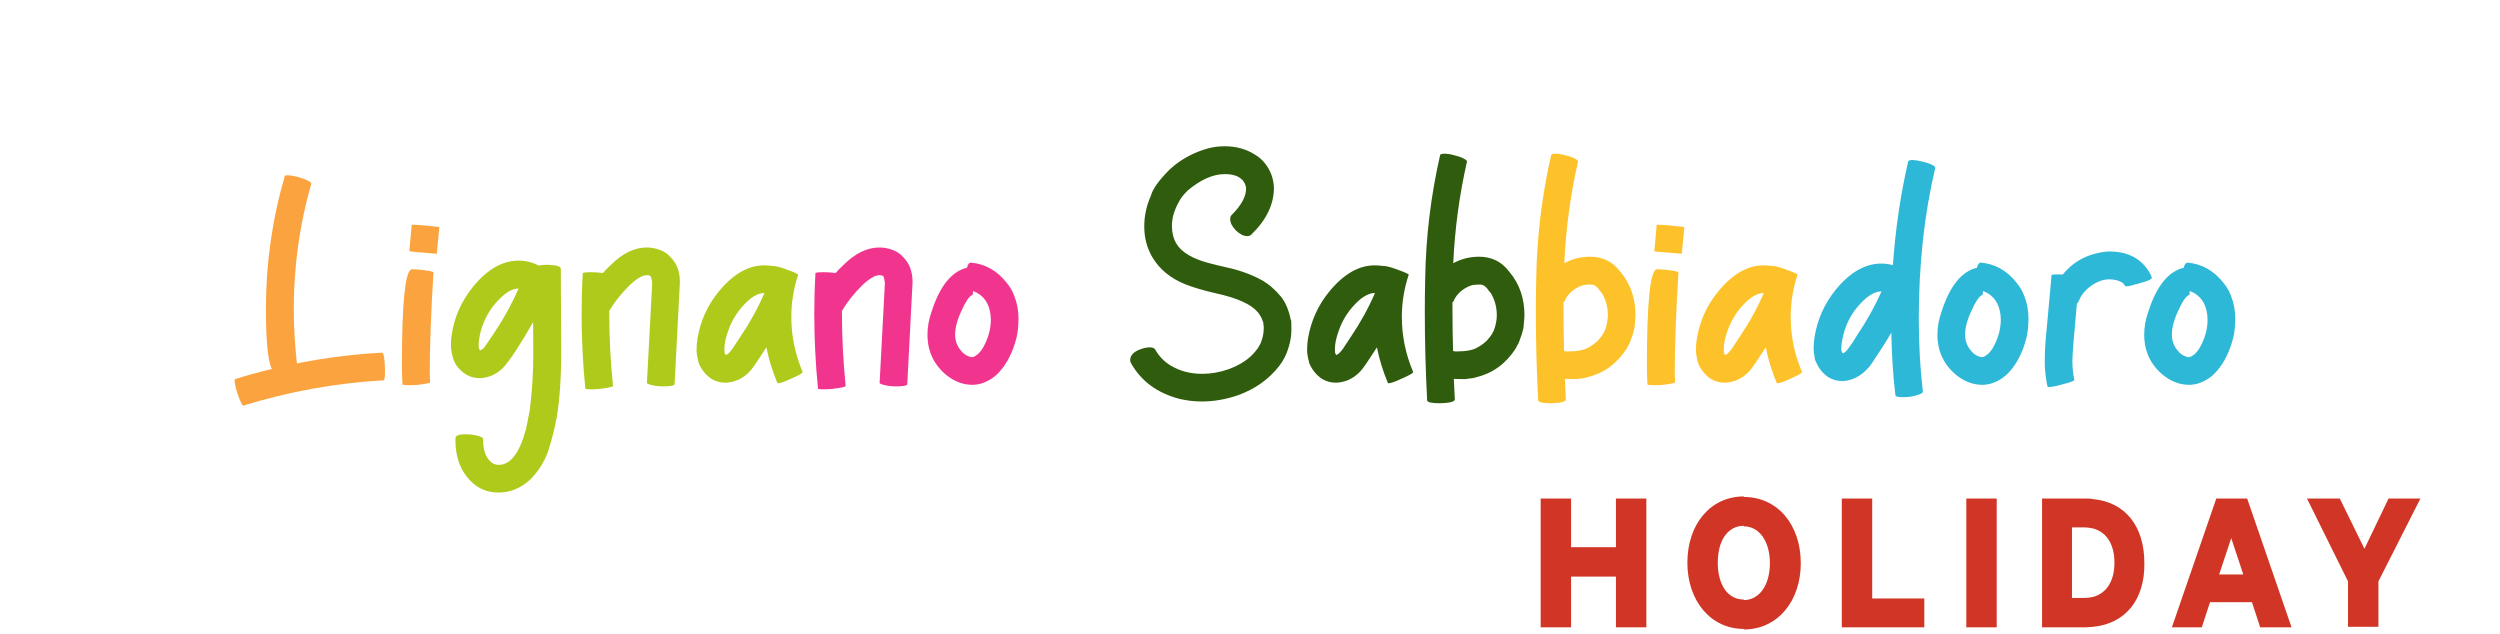
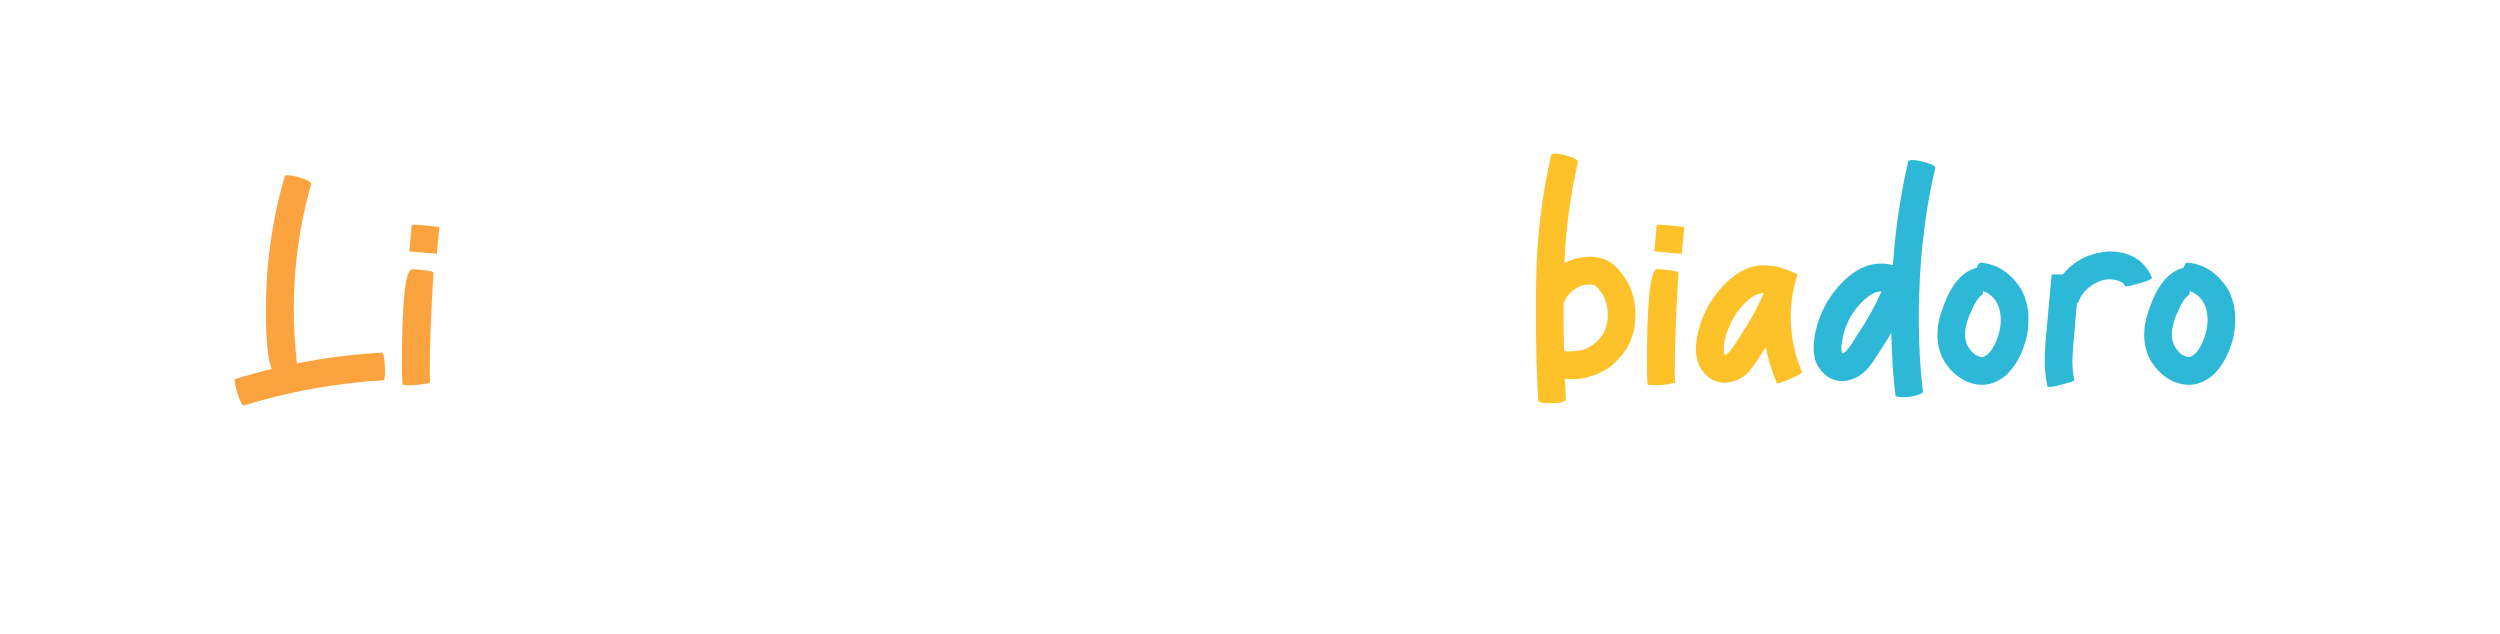
<svg xmlns="http://www.w3.org/2000/svg" width="280" height="71" viewBox="0 0 280 71" fill="none">
-   <path fill-rule="evenodd" clip-rule="evenodd" d="M249.898 67.448V64.337H251.249L249.898 60.267V55.839H251.682L256.654 70.261H253.141L252.222 67.448H249.898ZM264.816 61.464L262.059 55.839H258.384L262.978 65.115V70.201H266.383V65.115L271.085 55.839H267.518L264.816 61.464ZM249.898 55.839V60.267L248.547 64.337H249.898V67.448H247.52L246.601 70.261H243.25L248.223 55.839H249.898ZM234.44 70.201V66.85C235.954 66.431 236.818 65.055 236.818 63.02C236.818 60.986 235.954 59.609 234.44 59.19V55.899C238.062 56.258 240.169 58.951 240.169 63.08C240.223 67.149 238.062 69.842 234.44 70.201ZM234.44 55.899V59.19C234.116 59.13 233.792 59.071 233.467 59.071H232.062V66.969H233.467C233.846 66.969 234.17 66.91 234.44 66.85V70.201C234.17 70.201 233.9 70.261 233.63 70.261H228.711V55.839H233.63C233.9 55.839 234.17 55.839 234.44 55.899ZM195.309 70.5V67.209C197.039 67.209 198.228 65.533 198.228 63.08C198.228 60.627 197.039 58.951 195.309 58.951V55.66C199.093 55.66 201.687 58.772 201.687 63.08C201.687 67.329 199.093 70.5 195.309 70.5ZM206.281 70.261H215.523V67.029H209.686V55.839H206.281V70.261ZM223.631 55.839H220.226V70.261H223.631V55.839ZM180.986 55.839V61.285H175.96V55.839H172.555V70.261H175.96V64.576H180.986V70.261H184.391V55.839H180.986ZM195.309 55.6V58.891C193.526 58.891 192.391 60.507 192.391 63.02C192.391 65.533 193.526 67.149 195.309 67.149V70.44C191.58 70.44 188.986 67.269 188.986 63.02C188.986 58.712 191.58 55.6 195.309 55.6Z" fill="#D13525" />
-   <path d="M26.314 42.462C27.676 42.038 29.053 41.657 30.444 41.32C30.005 40.456 29.785 38.192 29.785 34.53C29.785 29.491 30.488 24.555 31.895 19.721C31.909 19.662 31.997 19.633 32.158 19.633C32.524 19.633 32.956 19.706 33.455 19.852C34.392 20.131 34.861 20.373 34.861 20.578C33.557 25.148 32.905 29.806 32.905 34.552C32.905 36.603 33.023 38.654 33.257 40.705C36.392 40.075 39.57 39.672 42.793 39.496C42.983 39.54 43.093 40.192 43.123 41.452C43.123 42.184 43.071 42.565 42.969 42.594C37.607 42.902 32.371 43.847 27.258 45.429C27.185 45.429 27.09 45.297 26.973 45.033C26.841 44.77 26.709 44.433 26.577 44.023C26.445 43.598 26.365 43.283 26.335 43.078C26.291 42.873 26.27 42.733 26.27 42.66C26.27 42.558 26.284 42.492 26.314 42.462ZM45.869 43.144C45.356 43.144 45.093 43.114 45.078 43.056C45.034 42.367 45.012 41.671 45.012 40.968C45.012 33.761 45.393 30.158 46.155 30.158C46.682 30.158 47.341 30.224 48.132 30.355C48.411 30.414 48.55 30.465 48.55 30.509C48.272 34.977 48.132 38.793 48.132 41.957L48.176 42.814C48.176 42.902 47.664 43.004 46.638 43.122L45.869 43.144ZM48.923 28.422C46.873 28.261 45.847 28.166 45.847 28.136L46.111 25.17C46.799 25.17 47.832 25.258 49.209 25.434L48.923 28.422Z" fill="#FBA43F" />
-   <path d="M53.757 39.254C53.845 39.225 53.984 39.137 54.175 38.991C54.292 38.859 54.695 38.273 55.383 37.233C56.467 35.607 57.368 33.966 58.086 32.311C57.544 32.311 56.958 32.582 56.328 33.124C55.273 34.047 54.504 35.182 54.021 36.53C53.801 37.145 53.662 37.804 53.603 38.507L53.626 38.947C53.64 38.976 53.648 39.005 53.648 39.035C53.648 39.049 53.655 39.057 53.669 39.057C53.684 39.115 53.713 39.181 53.757 39.254ZM58.064 29.191C58.884 29.191 59.639 29.374 60.327 29.74C60.562 29.696 60.877 29.667 61.272 29.652C62.297 29.682 62.81 29.828 62.81 30.092C62.825 35.453 62.839 38.544 62.854 39.364C62.854 42.382 62.678 44.894 62.327 46.901C62.078 48.146 61.763 49.369 61.382 50.57C60.957 51.742 60.298 52.782 59.404 53.69C58.35 54.672 57.156 55.163 55.823 55.163C54.607 55.163 53.581 54.745 52.747 53.91C51.589 52.768 51.011 51.244 51.011 49.34V49.054C51.04 48.776 51.414 48.637 52.131 48.637C52.688 48.637 53.201 48.71 53.669 48.856C53.948 48.959 54.094 49.054 54.109 49.142V49.296C54.109 50.365 54.38 51.164 54.922 51.691C55.171 51.94 55.486 52.065 55.867 52.065C57.17 52.065 58.181 50.746 58.899 48.109C58.958 47.875 59.104 47.143 59.338 45.912C59.602 43.817 59.734 41.664 59.734 39.452C59.719 38.983 59.712 37.855 59.712 36.068C58.232 38.661 57.105 40.375 56.328 41.21C55.654 41.884 54.834 42.265 53.867 42.352H53.713C53.186 42.352 52.688 42.221 52.219 41.957C51.37 41.415 50.857 40.719 50.681 39.87C50.564 39.489 50.505 39.049 50.505 38.551C50.505 38.127 50.542 37.731 50.615 37.365C50.894 35.504 51.67 33.769 52.944 32.157C54.556 30.18 56.262 29.191 58.064 29.191ZM70.522 31.938C69.556 32.904 68.794 33.864 68.237 34.816V35.036C68.237 37.76 68.376 40.492 68.655 43.231C68.626 43.334 68.113 43.444 67.117 43.561C66.794 43.59 66.509 43.605 66.26 43.605C65.806 43.605 65.571 43.583 65.557 43.539C65.278 40.727 65.139 37.921 65.139 35.123C65.139 33.615 65.183 32.106 65.271 30.597C65.286 30.524 65.601 30.487 66.216 30.487C66.641 30.487 67.08 30.517 67.534 30.575C67.812 30.253 68.106 29.953 68.413 29.674C69.717 28.371 71.057 27.719 72.434 27.719C72.874 27.719 73.32 27.792 73.774 27.939C74.36 28.144 74.8 28.429 75.093 28.795C75.107 28.795 75.115 28.803 75.115 28.817C75.803 29.491 76.147 30.421 76.147 31.608C76.103 32.648 75.906 36.456 75.554 43.034C75.525 43.195 75.107 43.275 74.302 43.275C73.774 43.275 73.306 43.217 72.895 43.1C72.603 43.026 72.456 42.953 72.456 42.88L73.049 31.696C73.005 31.344 72.954 31.102 72.895 30.971C72.866 30.971 72.852 30.956 72.852 30.927C72.793 30.868 72.668 30.831 72.478 30.817C72.376 30.817 72.266 30.831 72.148 30.861C71.694 30.978 71.152 31.337 70.522 31.938ZM81.267 39.76C81.355 39.73 81.406 39.709 81.421 39.694C81.436 39.679 81.472 39.657 81.531 39.628C81.677 39.511 81.846 39.32 82.036 39.057L82.893 37.76C83.992 36.134 84.9 34.486 85.618 32.816H85.596C85.068 32.816 84.482 33.087 83.838 33.629C82.769 34.596 82.007 35.739 81.553 37.057C81.274 37.834 81.135 38.485 81.135 39.013C81.135 39.335 81.143 39.511 81.157 39.54C81.186 39.569 81.201 39.599 81.201 39.628L81.267 39.76ZM85.596 29.718C85.889 29.718 86.174 29.74 86.453 29.784H86.54C86.848 29.784 87.324 29.901 87.969 30.136C88.921 30.473 89.397 30.685 89.397 30.773C88.884 32.311 88.628 33.886 88.628 35.497C88.628 37.636 89.053 39.694 89.902 41.671C89.902 41.789 89.448 42.045 88.54 42.44C87.852 42.763 87.383 42.924 87.134 42.924C87.09 42.924 87.068 42.916 87.068 42.902C86.511 41.569 86.101 40.236 85.837 38.903C85.559 39.342 85.266 39.789 84.959 40.243C84.504 40.946 84.138 41.437 83.86 41.715C83.142 42.419 82.307 42.799 81.355 42.858H81.201C80.689 42.858 80.198 42.726 79.729 42.462C79.085 42.038 78.601 41.459 78.279 40.727C78.103 40.097 78.015 39.591 78.015 39.21C78.015 38.712 78.052 38.266 78.125 37.87C78.462 35.922 79.246 34.193 80.476 32.685C82.087 30.707 83.794 29.718 85.596 29.718Z" fill="#AFCA1A" />
-   <path d="M96.582 31.938C95.615 32.904 94.853 33.864 94.297 34.816V35.036C94.297 37.76 94.436 40.492 94.714 43.231C94.685 43.334 94.172 43.444 93.176 43.561C92.854 43.59 92.568 43.605 92.319 43.605C91.865 43.605 91.631 43.583 91.616 43.539C91.338 40.727 91.199 37.921 91.199 35.123C91.199 33.615 91.243 32.106 91.331 30.597C91.345 30.524 91.66 30.487 92.275 30.487C92.7 30.487 93.14 30.517 93.594 30.575C93.872 30.253 94.165 29.953 94.473 29.674C95.776 28.371 97.117 27.719 98.494 27.719C98.933 27.719 99.38 27.792 99.834 27.939C100.42 28.144 100.859 28.429 101.152 28.795C101.167 28.795 101.174 28.803 101.174 28.817C101.863 29.491 102.207 30.421 102.207 31.608C102.163 32.648 101.965 36.456 101.614 43.034C101.584 43.195 101.167 43.275 100.361 43.275C99.834 43.275 99.365 43.217 98.955 43.1C98.662 43.026 98.516 42.953 98.516 42.88L99.109 31.696C99.065 31.344 99.014 31.102 98.955 30.971C98.926 30.971 98.911 30.956 98.911 30.927C98.853 30.868 98.728 30.831 98.538 30.817C98.435 30.817 98.325 30.831 98.208 30.861C97.754 30.978 97.212 31.337 96.582 31.938ZM108.975 32.597L108.953 32.992C108.66 33.139 108.396 33.432 108.162 33.871C108.03 34.076 107.92 34.289 107.832 34.508C107.261 35.636 106.975 36.625 106.975 37.475C106.975 38.163 107.195 38.764 107.634 39.276C107.898 39.628 108.271 39.87 108.755 40.002C108.887 40.002 108.953 39.994 108.953 39.98C109.055 39.98 109.18 39.921 109.326 39.804C109.707 39.569 110.051 39.115 110.359 38.441C110.769 37.562 110.974 36.676 110.974 35.783C110.945 34.391 110.454 33.41 109.502 32.838C109.326 32.736 109.15 32.655 108.975 32.597ZM108.315 29.982C108.315 29.938 108.323 29.894 108.337 29.85C108.44 29.557 108.572 29.411 108.733 29.411C110.33 29.557 111.663 30.304 112.732 31.652C113.098 32.106 113.354 32.523 113.501 32.904C113.56 33.065 113.596 33.153 113.611 33.168C113.918 33.959 114.072 34.787 114.072 35.651C114.072 36.456 113.999 37.182 113.853 37.826C113.442 39.394 112.827 40.639 112.007 41.562C111.436 42.235 110.718 42.704 109.854 42.968C109.59 43.041 109.377 43.078 109.216 43.078L109.15 43.1H108.909C107.913 43.1 106.975 42.763 106.096 42.089C104.617 40.917 103.877 39.379 103.877 37.475C103.877 36.64 104.023 35.805 104.316 34.97C105.239 32.055 106.572 30.392 108.315 29.982Z" fill="#F1358F" />
-   <path d="M134.595 44.967C133.774 44.967 132.954 44.872 132.134 44.682C129.629 44.037 127.805 42.697 126.663 40.661C126.604 40.544 126.575 40.426 126.575 40.309C126.604 39.796 126.963 39.408 127.651 39.145C128.076 38.983 128.45 38.903 128.772 38.903C129.065 38.903 129.263 38.976 129.365 39.123C129.805 39.899 130.391 40.507 131.123 40.946C132.148 41.562 133.328 41.869 134.661 41.869C135.642 41.869 136.631 41.693 137.627 41.342C138.931 40.858 139.919 40.199 140.593 39.364C140.798 39.115 140.916 38.954 140.945 38.881C140.989 38.793 141.018 38.742 141.033 38.727C141.165 38.537 141.274 38.28 141.362 37.958C141.479 37.562 141.538 37.16 141.538 36.749C141.538 36.544 141.531 36.435 141.516 36.42C141.516 36.2 141.465 36.002 141.362 35.827C141.362 35.768 141.348 35.717 141.318 35.673C141.289 35.629 141.267 35.585 141.252 35.541C141.077 35.233 140.945 35.036 140.857 34.948C140.11 34.069 138.564 33.373 136.221 32.86C134.756 32.523 133.591 32.179 132.727 31.828C131.101 31.169 129.885 30.172 129.08 28.839C128.464 27.799 128.157 26.642 128.157 25.368C128.157 24.166 128.406 23.017 128.904 21.918C129.094 21.171 129.79 20.197 130.991 18.996C131.196 18.805 131.321 18.695 131.365 18.666C131.409 18.622 131.497 18.549 131.628 18.446C132.683 17.626 133.899 17.018 135.276 16.623C135.891 16.461 136.528 16.381 137.188 16.381C138.477 16.381 139.626 16.71 140.637 17.37C141.047 17.619 141.399 17.934 141.692 18.314C142.307 19.091 142.637 19.992 142.681 21.017C142.681 22.892 141.831 24.65 140.132 26.291C140.015 26.393 139.868 26.444 139.692 26.444C139.282 26.444 138.857 26.232 138.418 25.807C137.993 25.368 137.781 24.943 137.781 24.533C137.781 24.372 137.825 24.232 137.913 24.115C139.011 23.017 139.561 22.028 139.561 21.149C139.561 20.797 139.414 20.453 139.121 20.116L139.077 20.094C138.682 19.699 138.044 19.501 137.166 19.501C135.862 19.501 134.485 20.109 133.035 21.325C132.537 21.808 132.185 22.27 131.98 22.709C131.497 23.588 131.255 24.452 131.255 25.302C131.255 26.049 131.416 26.701 131.738 27.257C132.31 28.253 133.569 29 135.518 29.498C136.001 29.63 136.609 29.777 137.341 29.938C138.835 30.26 140.168 30.744 141.34 31.388C142.131 31.842 142.856 32.472 143.516 33.278C143.794 33.673 143.955 33.944 143.999 34.091C144.058 34.223 144.094 34.296 144.109 34.31C144.329 34.838 144.475 35.321 144.548 35.761C144.548 35.775 144.563 35.797 144.592 35.827C144.622 35.856 144.636 36.23 144.636 36.947C144.636 37.577 144.534 38.222 144.329 38.881C144.109 39.672 143.75 40.382 143.252 41.012C142.095 42.492 140.564 43.576 138.66 44.264C137.297 44.733 135.942 44.967 134.595 44.967ZM149.646 39.76C149.734 39.73 149.785 39.709 149.8 39.694C149.814 39.679 149.851 39.657 149.91 39.628C150.056 39.511 150.225 39.32 150.415 39.057L151.272 37.76C152.371 36.134 153.279 34.486 153.997 32.816H153.975C153.447 32.816 152.861 33.087 152.217 33.629C151.147 34.596 150.386 35.739 149.932 37.057C149.653 37.834 149.514 38.485 149.514 39.013C149.514 39.335 149.521 39.511 149.536 39.54C149.565 39.569 149.58 39.599 149.58 39.628L149.646 39.76ZM153.975 29.718C154.268 29.718 154.553 29.74 154.832 29.784H154.919C155.227 29.784 155.703 29.901 156.348 30.136C157.3 30.473 157.776 30.685 157.776 30.773C157.263 32.311 157.007 33.886 157.007 35.497C157.007 37.636 157.432 39.694 158.281 41.671C158.281 41.789 157.827 42.045 156.919 42.44C156.23 42.763 155.762 42.924 155.513 42.924C155.469 42.924 155.447 42.916 155.447 42.902C154.89 41.569 154.48 40.236 154.216 38.903C153.938 39.342 153.645 39.789 153.337 40.243C152.883 40.946 152.517 41.437 152.239 41.715C151.521 42.419 150.686 42.799 149.734 42.858H149.58C149.067 42.858 148.577 42.726 148.108 42.462C147.463 42.038 146.98 41.459 146.658 40.727C146.482 40.097 146.394 39.591 146.394 39.21C146.394 38.712 146.431 38.266 146.504 37.87C146.841 35.922 147.625 34.193 148.855 32.685C150.466 30.707 152.173 29.718 153.975 29.718ZM164.104 42.462C163.562 42.462 163.137 42.455 162.83 42.44C162.859 43.202 162.896 43.964 162.939 44.726C162.939 44.989 162.39 45.136 161.292 45.165C160.369 45.165 159.885 45.062 159.841 44.857C159.666 41.562 159.578 38.251 159.578 34.926C159.578 33.666 159.592 32.414 159.622 31.169C159.695 26.54 160.251 21.94 161.292 17.37C161.321 17.267 161.482 17.216 161.775 17.216C162.097 17.216 162.471 17.274 162.896 17.392C163.32 17.494 163.657 17.611 163.906 17.743C164.17 17.875 164.302 17.992 164.302 18.095C163.452 21.83 162.939 25.624 162.764 29.477C163.657 28.993 164.624 28.752 165.664 28.752C167.07 28.752 168.191 29.308 169.026 30.421C169.041 30.421 169.048 30.429 169.048 30.443C170.176 31.776 170.74 33.402 170.74 35.321C170.74 35.468 170.703 35.929 170.63 36.706C170.527 37.189 170.366 37.709 170.146 38.266C170.073 38.456 170.015 38.573 169.971 38.617C169.941 38.661 169.861 38.815 169.729 39.079C168.63 40.763 167.151 41.825 165.291 42.265C165.159 42.309 165.049 42.338 164.961 42.352C164.873 42.352 164.741 42.367 164.565 42.397C164.404 42.426 164.25 42.448 164.104 42.462ZM162.764 33.805L162.676 33.827V34.596C162.676 36.164 162.698 37.738 162.742 39.32H162.786C162.8 39.32 162.888 39.335 163.049 39.364C164.221 39.364 165.049 39.203 165.532 38.881C165.84 38.72 166.162 38.485 166.499 38.178C166.807 37.826 166.99 37.599 167.048 37.497C167.107 37.379 167.151 37.299 167.18 37.255C167.209 37.211 167.253 37.13 167.312 37.013C167.532 36.398 167.642 35.841 167.642 35.343C167.642 34.406 167.422 33.571 166.982 32.838C166.909 32.765 166.821 32.663 166.719 32.531C166.631 32.384 166.55 32.282 166.477 32.223C166.418 32.165 166.367 32.113 166.323 32.069C166.177 31.952 166.016 31.886 165.84 31.872C165.474 31.872 165.269 31.879 165.225 31.894C164.888 31.894 164.485 32.04 164.016 32.333C163.43 32.699 163.013 33.19 162.764 33.805Z" fill="#305C0D" />
+   <path d="M26.314 42.462C27.676 42.038 29.053 41.657 30.444 41.32C30.005 40.456 29.785 38.192 29.785 34.53C29.785 29.491 30.488 24.555 31.895 19.721C31.909 19.662 31.997 19.633 32.158 19.633C32.524 19.633 32.956 19.706 33.455 19.852C34.392 20.131 34.861 20.373 34.861 20.578C33.557 25.148 32.905 29.806 32.905 34.552C32.905 36.603 33.023 38.654 33.257 40.705C36.392 40.075 39.57 39.672 42.793 39.496C42.983 39.54 43.093 40.192 43.123 41.452C43.123 42.184 43.071 42.565 42.969 42.594C37.607 42.902 32.371 43.847 27.258 45.429C27.185 45.429 27.09 45.297 26.973 45.033C26.841 44.77 26.709 44.433 26.577 44.023C26.291 42.873 26.27 42.733 26.27 42.66C26.27 42.558 26.284 42.492 26.314 42.462ZM45.869 43.144C45.356 43.144 45.093 43.114 45.078 43.056C45.034 42.367 45.012 41.671 45.012 40.968C45.012 33.761 45.393 30.158 46.155 30.158C46.682 30.158 47.341 30.224 48.132 30.355C48.411 30.414 48.55 30.465 48.55 30.509C48.272 34.977 48.132 38.793 48.132 41.957L48.176 42.814C48.176 42.902 47.664 43.004 46.638 43.122L45.869 43.144ZM48.923 28.422C46.873 28.261 45.847 28.166 45.847 28.136L46.111 25.17C46.799 25.17 47.832 25.258 49.209 25.434L48.923 28.422Z" fill="#FBA43F" />
  <path d="M176.541 42.462C175.999 42.462 175.574 42.455 175.266 42.44C175.295 43.202 175.332 43.964 175.376 44.726C175.376 44.989 174.827 45.136 173.728 45.165C172.805 45.165 172.322 45.062 172.278 44.857C172.102 41.562 172.014 38.251 172.014 34.926C172.014 33.666 172.029 32.414 172.058 31.169C172.131 26.54 172.688 21.94 173.728 17.37C173.757 17.267 173.918 17.216 174.211 17.216C174.534 17.216 174.907 17.274 175.332 17.392C175.757 17.494 176.094 17.611 176.343 17.743C176.606 17.875 176.738 17.992 176.738 18.095C175.889 21.83 175.376 25.624 175.2 29.477C176.094 28.993 177.061 28.752 178.101 28.752C179.507 28.752 180.627 29.308 181.462 30.421C181.477 30.421 181.484 30.429 181.484 30.443C182.612 31.776 183.176 33.402 183.176 35.321C183.176 35.468 183.14 35.929 183.066 36.706C182.964 37.189 182.803 37.709 182.583 38.266C182.51 38.456 182.451 38.573 182.407 38.617C182.378 38.661 182.297 38.815 182.166 39.079C181.067 40.763 179.587 41.825 177.727 42.265C177.595 42.309 177.485 42.338 177.397 42.352C177.31 42.352 177.178 42.367 177.002 42.397C176.841 42.426 176.687 42.448 176.541 42.462ZM175.2 33.805L175.112 33.827V34.596C175.112 36.164 175.134 37.738 175.178 39.32H175.222C175.237 39.32 175.325 39.335 175.486 39.364C176.658 39.364 177.485 39.203 177.969 38.881C178.276 38.72 178.599 38.485 178.936 38.178C179.243 37.826 179.426 37.599 179.485 37.497C179.543 37.379 179.587 37.299 179.617 37.255C179.646 37.211 179.69 37.13 179.749 37.013C179.968 36.398 180.078 35.841 180.078 35.343C180.078 34.406 179.858 33.571 179.419 32.838C179.346 32.765 179.258 32.663 179.155 32.531C179.067 32.384 178.987 32.282 178.914 32.223C178.855 32.165 178.804 32.113 178.76 32.069C178.613 31.952 178.452 31.886 178.276 31.872C177.91 31.872 177.705 31.879 177.661 31.894C177.324 31.894 176.921 32.04 176.453 32.333C175.867 32.699 175.449 33.19 175.2 33.805ZM185.308 43.144C184.795 43.144 184.531 43.114 184.517 43.056C184.473 42.367 184.451 41.671 184.451 40.968C184.451 33.761 184.832 30.158 185.593 30.158C186.121 30.158 186.78 30.224 187.571 30.355C187.849 30.414 187.988 30.465 187.988 30.509C187.71 34.977 187.571 38.793 187.571 41.957L187.615 42.814C187.615 42.902 187.102 43.004 186.077 43.122L185.308 43.144ZM188.362 28.422C186.311 28.261 185.286 28.166 185.286 28.136L185.549 25.17C186.238 25.17 187.271 25.258 188.647 25.434L188.362 28.422ZM193.196 39.76C193.284 39.73 193.335 39.709 193.35 39.694C193.364 39.679 193.401 39.657 193.459 39.628C193.606 39.511 193.774 39.32 193.965 39.057L194.822 37.76C195.92 36.134 196.829 34.486 197.546 32.816H197.524C196.997 32.816 196.411 33.087 195.767 33.629C194.697 34.596 193.936 35.739 193.481 37.057C193.203 37.834 193.064 38.485 193.064 39.013C193.064 39.335 193.071 39.511 193.086 39.54C193.115 39.569 193.13 39.599 193.13 39.628L193.196 39.76ZM197.524 29.718C197.817 29.718 198.103 29.74 198.381 29.784H198.469C198.777 29.784 199.253 29.901 199.897 30.136C200.85 30.473 201.326 30.685 201.326 30.773C200.813 32.311 200.557 33.886 200.557 35.497C200.557 37.636 200.981 39.694 201.831 41.671C201.831 41.789 201.377 42.045 200.469 42.44C199.78 42.763 199.312 42.924 199.062 42.924C199.019 42.924 198.997 42.916 198.997 42.902C198.44 41.569 198.03 40.236 197.766 38.903C197.488 39.342 197.195 39.789 196.887 40.243C196.433 40.946 196.067 41.437 195.789 41.715C195.071 42.419 194.236 42.799 193.284 42.858H193.13C192.617 42.858 192.126 42.726 191.658 42.462C191.013 42.038 190.53 41.459 190.208 40.727C190.032 40.097 189.944 39.591 189.944 39.21C189.944 38.712 189.98 38.266 190.054 37.87C190.391 35.922 191.174 34.193 192.405 32.685C194.016 30.707 195.723 29.718 197.524 29.718Z" fill="#FDC22A" />
  <path d="M206.401 39.584C206.504 39.555 206.636 39.459 206.797 39.298C206.899 39.196 207.141 38.866 207.522 38.31C207.537 38.266 207.69 38.017 207.983 37.562C209.082 35.937 209.998 34.296 210.73 32.641H210.686C209.88 32.641 208.979 33.241 207.983 34.442C207.104 35.512 206.548 36.764 206.313 38.2C206.255 38.463 206.226 38.734 206.226 39.013C206.226 39.291 206.284 39.481 206.401 39.584ZM210.708 29.52C211.147 29.52 211.58 29.579 212.004 29.696C212.283 25.697 212.854 21.823 213.718 18.073C213.762 17.97 213.931 17.919 214.224 17.919C214.517 17.934 214.875 17.992 215.3 18.095C215.74 18.197 216.091 18.314 216.355 18.446C216.619 18.564 216.75 18.681 216.75 18.798C215.52 23.983 214.905 29.623 214.905 35.717C214.905 38.588 215.059 41.312 215.366 43.891C215.366 43.978 215.227 44.074 214.949 44.176C214.436 44.381 213.843 44.484 213.169 44.484C212.612 44.484 212.319 44.418 212.29 44.286C212.026 42.148 211.873 39.804 211.829 37.255C211.213 38.31 210.488 39.452 209.653 40.683C208.804 41.898 207.742 42.565 206.467 42.682H206.335C205.808 42.682 205.31 42.55 204.841 42.287C204.182 41.862 203.699 41.276 203.391 40.529C203.376 40.485 203.347 40.426 203.303 40.353C203.274 40.28 203.245 40.119 203.215 39.87C203.157 39.577 203.127 39.291 203.127 39.013C203.127 38.529 203.164 38.09 203.237 37.694C203.56 35.761 204.336 34.025 205.566 32.487C207.178 30.509 208.892 29.52 210.708 29.52ZM222.09 32.597L222.068 32.992C221.775 33.139 221.511 33.432 221.277 33.871C221.145 34.076 221.035 34.289 220.947 34.508C220.376 35.636 220.09 36.625 220.09 37.475C220.09 38.163 220.31 38.764 220.75 39.276C221.013 39.628 221.387 39.87 221.87 40.002C222.002 40.002 222.068 39.994 222.068 39.98C222.17 39.98 222.295 39.921 222.441 39.804C222.822 39.569 223.167 39.115 223.474 38.441C223.884 37.562 224.089 36.676 224.089 35.783C224.06 34.391 223.569 33.41 222.617 32.838C222.441 32.736 222.266 32.655 222.09 32.597ZM221.431 29.982C221.431 29.938 221.438 29.894 221.453 29.85C221.555 29.557 221.687 29.411 221.848 29.411C223.445 29.557 224.778 30.304 225.847 31.652C226.213 32.106 226.47 32.523 226.616 32.904C226.675 33.065 226.711 33.153 226.726 33.168C227.034 33.959 227.188 34.787 227.188 35.651C227.188 36.456 227.114 37.182 226.968 37.826C226.558 39.394 225.942 40.639 225.122 41.562C224.551 42.235 223.833 42.704 222.969 42.968C222.705 43.041 222.493 43.078 222.332 43.078L222.266 43.1H222.024C221.028 43.1 220.09 42.763 219.211 42.089C217.732 40.917 216.992 39.379 216.992 37.475C216.992 36.64 217.139 35.805 217.432 34.97C218.354 32.055 219.688 30.392 221.431 29.982ZM232.703 33.959H232.615C232.278 37.577 232.109 39.73 232.109 40.419C232.109 41.195 232.183 41.913 232.329 42.572C232.329 42.66 231.846 42.829 230.879 43.078C230.264 43.253 229.802 43.341 229.495 43.341C229.392 43.341 229.333 43.327 229.319 43.297C229.114 42.331 229.011 41.408 229.011 40.529C229.011 39.445 229.084 38.2 229.231 36.794L229.78 30.795C229.795 30.751 230.029 30.729 230.483 30.729C230.659 30.729 230.842 30.736 231.033 30.751C232.292 29.184 234.021 28.319 236.218 28.158C238.108 28.158 239.529 28.81 240.481 30.114C240.701 30.421 240.876 30.751 241.008 31.102C241.008 31.278 240.532 31.491 239.58 31.74C238.965 31.916 238.613 32.011 238.525 32.025C238.452 32.025 238.328 32.04 238.152 32.069C238.079 32.069 238.035 32.055 238.02 32.025C238.005 31.996 237.925 31.894 237.778 31.718C237.383 31.425 236.826 31.278 236.108 31.278C236.006 31.308 235.896 31.322 235.779 31.322C235.442 31.366 235.032 31.52 234.548 31.784C233.831 32.223 233.303 32.758 232.966 33.388C232.908 33.549 232.856 33.659 232.812 33.717C232.783 33.761 232.761 33.812 232.747 33.871C232.732 33.93 232.717 33.959 232.703 33.959ZM245.249 32.597L245.227 32.992C244.934 33.139 244.67 33.432 244.436 33.871C244.304 34.076 244.194 34.289 244.106 34.508C243.535 35.636 243.25 36.625 243.25 37.475C243.25 38.163 243.469 38.764 243.909 39.276C244.172 39.628 244.546 39.87 245.029 40.002C245.161 40.002 245.227 39.994 245.227 39.98C245.33 39.98 245.454 39.921 245.601 39.804C245.981 39.569 246.326 39.115 246.633 38.441C247.043 37.562 247.249 36.676 247.249 35.783C247.219 34.391 246.729 33.41 245.776 32.838C245.601 32.736 245.425 32.655 245.249 32.597ZM244.59 29.982C244.59 29.938 244.597 29.894 244.612 29.85C244.714 29.557 244.846 29.411 245.007 29.411C246.604 29.557 247.937 30.304 249.006 31.652C249.373 32.106 249.629 32.523 249.775 32.904C249.834 33.065 249.871 33.153 249.885 33.168C250.193 33.959 250.347 34.787 250.347 35.651C250.347 36.456 250.273 37.182 250.127 37.826C249.717 39.394 249.102 40.639 248.281 41.562C247.71 42.235 246.992 42.704 246.128 42.968C245.864 43.041 245.652 43.078 245.491 43.078L245.425 43.1H245.183C244.187 43.1 243.25 42.763 242.371 42.089C240.891 40.917 240.151 39.379 240.151 37.475C240.151 36.64 240.298 35.805 240.591 34.97C241.514 32.055 242.847 30.392 244.59 29.982Z" fill="#2EB8D7" />
</svg>